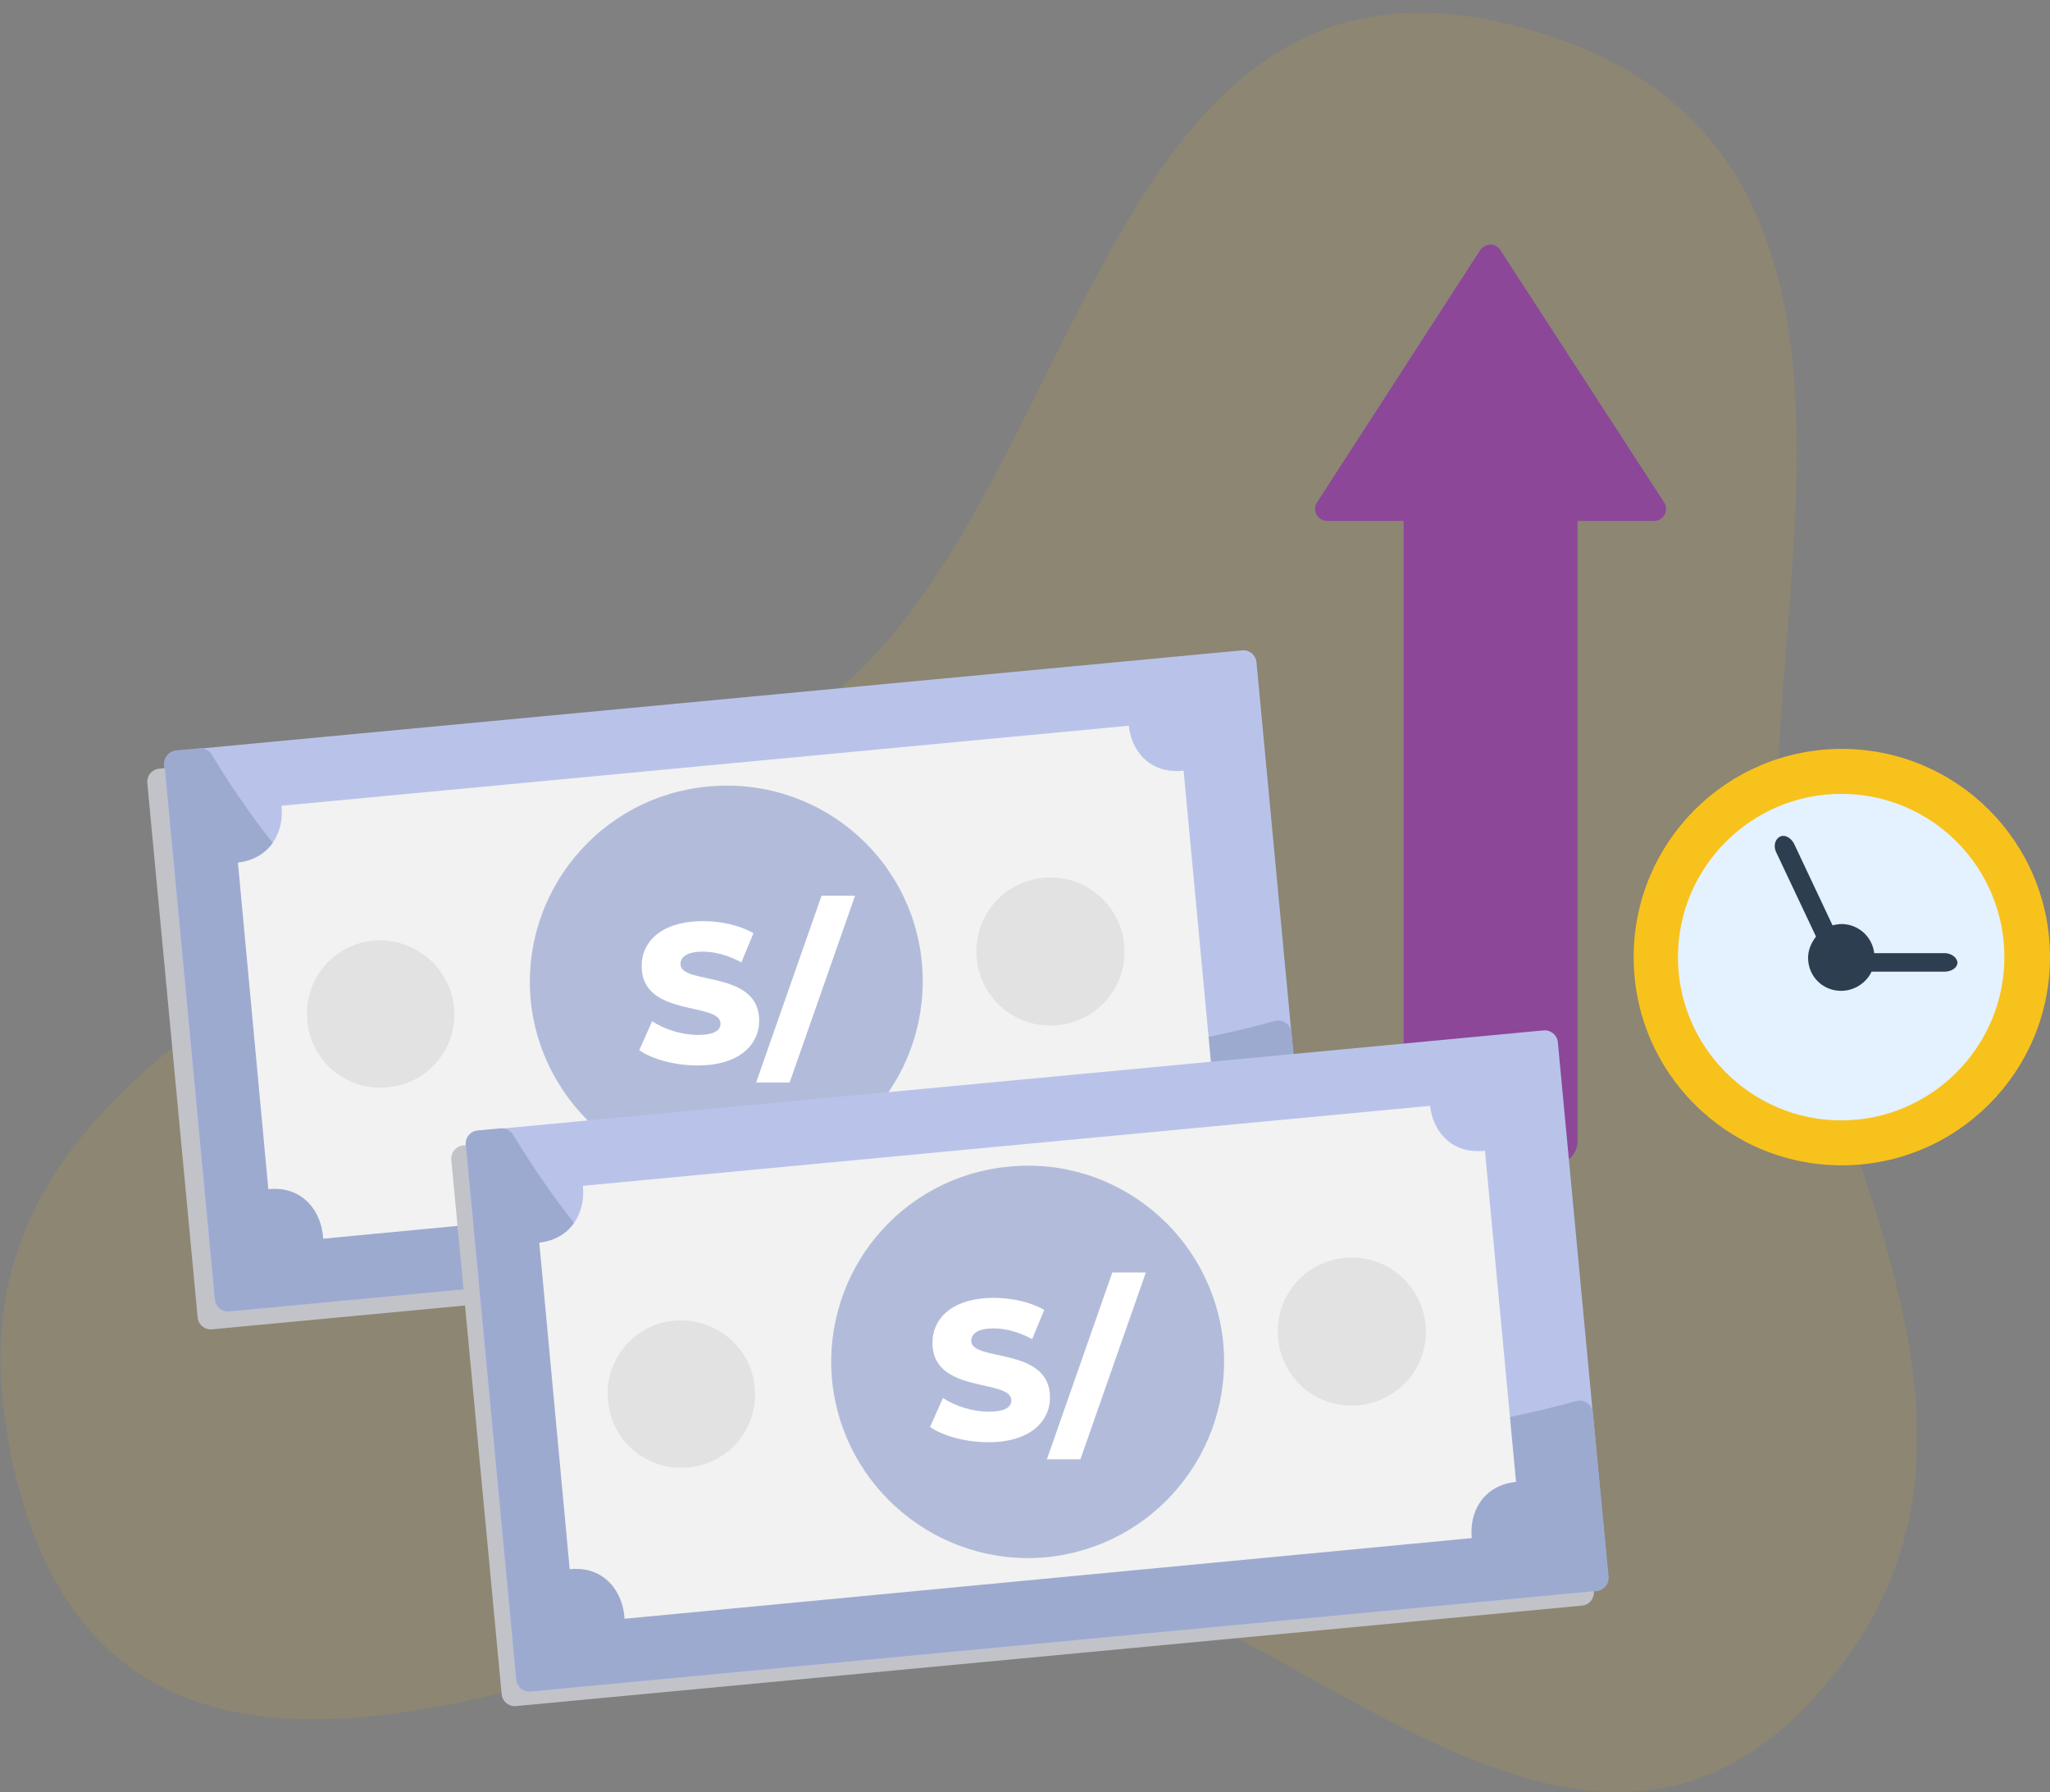
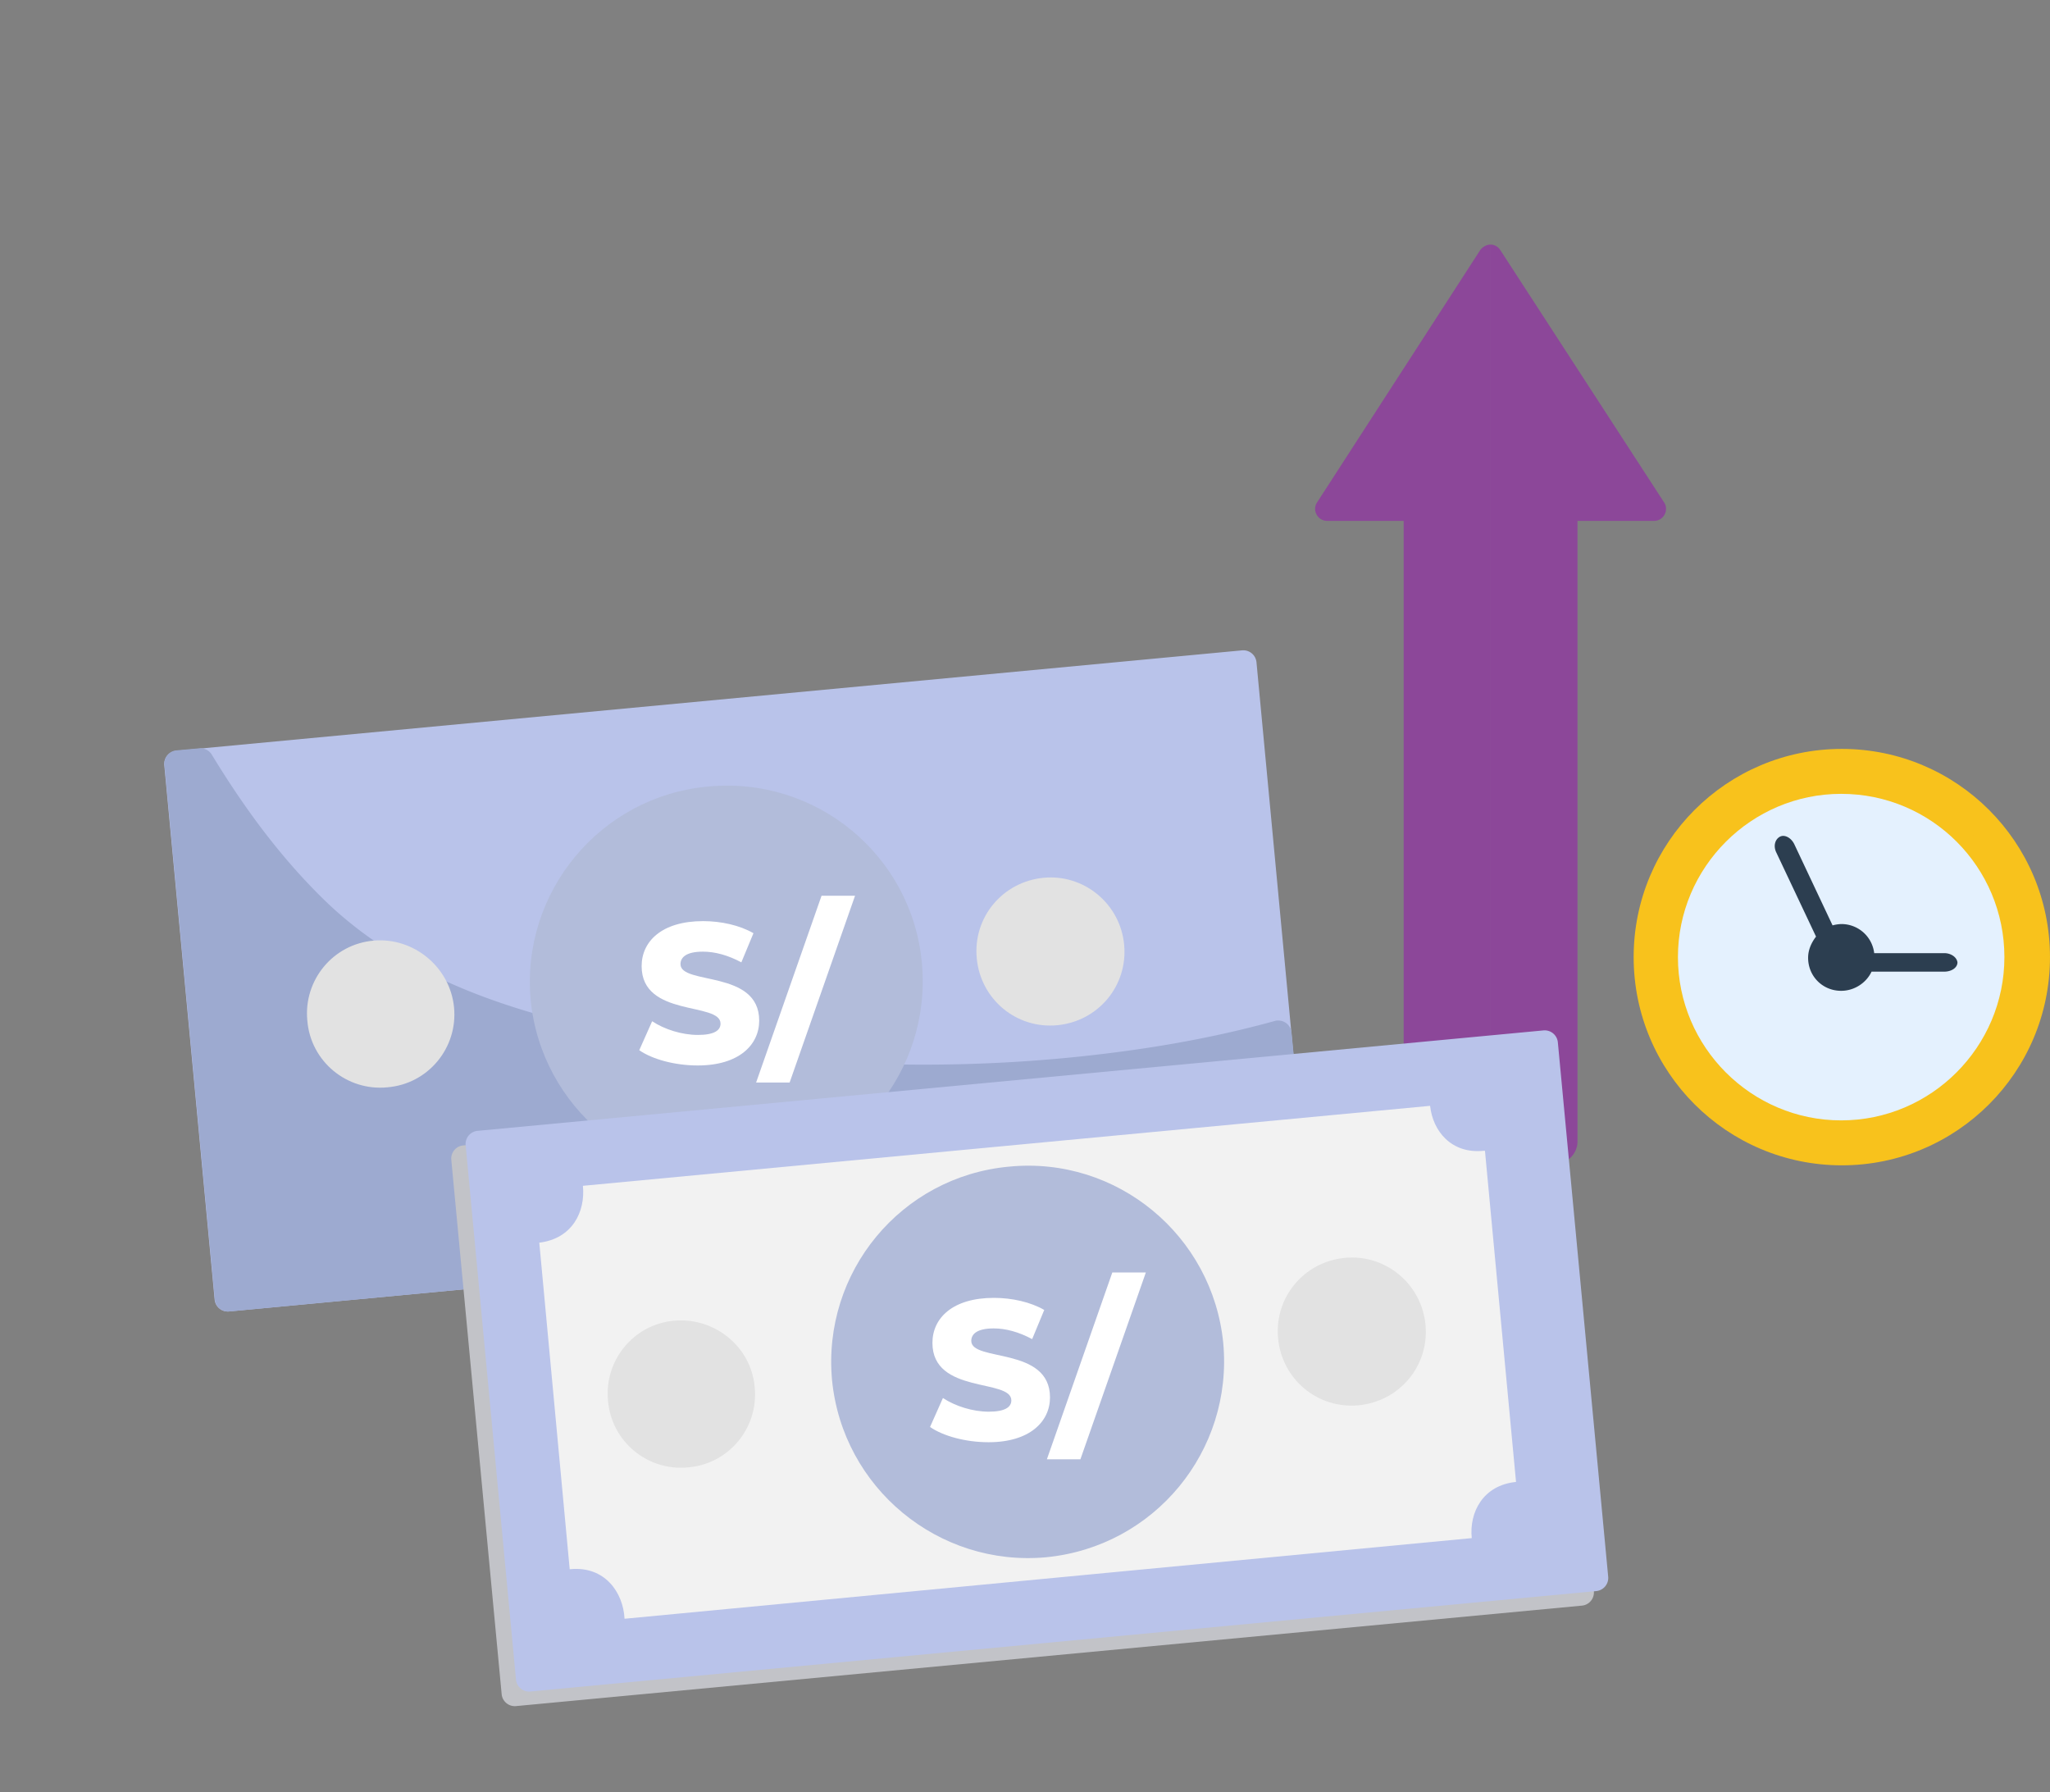
<svg xmlns="http://www.w3.org/2000/svg" width="135" height="118" fill="none">
  <rect width="100%" height="100%" fill="#808080" stroke="none" />
  <g clip-path="url(#clip0)">
-     <path opacity=".1" d="M49.747 48.777c21.273-8.78 20.502-53.68 48.976-47.323 28.475 6.357 17.122 37.33 18.444 55.002 1.323 17.71 18.592 38.505 1.764 55.884-16.828 17.379-36.852-10.912-54.414-9.589-17.563 1.322-56.068 26.233-63.563-5.916C-3.64 77.252 8.302 65.9 49.747 48.777z" fill="#FFC300" />
-   </g>
+     </g>
  <g clip-path="url(#clip1)">
    <path d="M97.486 16.453l-10.75 16.624c-.348.523.044 1.219.653 1.219h5.048v40.865c0 .827.697 1.48 1.48 1.48h4.221V16.105c-.217 0-.478.13-.653.348zM102.405 76.64c.826 0 1.479-.696 1.479-1.479V34.296h5.049c.609 0 1-.696.652-1.219L98.792 16.453a.767.767 0 00-.652-.348V76.64h4.265z" fill="#8C4799" />
-     <path d="M80.677 43.996l-70.191 6.616a.87.87 0 00-.785.948l3.316 35.183a.87.87 0 00.948.784l70.192-6.615a.87.87 0 00.785-.948L81.626 44.78a.87.87 0 00-.949-.785z" fill="#C2C3C8" />
    <path d="M81.796 42.821l-70.192 6.614a.87.87 0 00-.785.948l3.315 35.182a.87.87 0 00.948.785l70.192-6.613a.87.87 0 00.785-.948l-3.315-35.183a.87.87 0 00-.948-.785z" fill="#B9C3EA" />
    <path d="M72.07 69.46c-11.358 1.305-23.196.608-34.293-2.046-6.137-1.48-12.055-3.83-16.581-8.313-2.83-2.788-5.182-6.013-7.247-9.41a.877.877 0 00-.827-.42l-1.5.135a.87.87 0 00-.789.948l3.318 35.211a.87.87 0 00.948.785l70.204-6.625a.87.87 0 00.784-.95l-1.034-10.789a.882.882 0 00-1.116-.76c-3.945 1.093-7.98 1.792-11.867 2.233z" fill="#9DAAD0" />
-     <path d="M77.074 76.248c-.174-1.698.74-3.482 2.916-3.7l-2.045-21.803h-.087c-2.133.218-3.351-1.305-3.525-2.96L18.54 53.053c.174 1.697-.696 3.481-2.872 3.742l2.002 21.5h.043c2.263-.218 3.482 1.522 3.569 3.263l55.792-5.31z" fill="#F2F2F2" />
    <path d="M60.71 63.41c.653 7.094-4.526 13.404-11.663 14.1-7.094.653-13.404-4.57-14.1-11.663-.653-7.093 4.57-13.404 11.663-14.057 7.137-.696 13.448 4.526 14.1 11.62z" fill="#B2BCDA" />
    <path d="M45.949 70.153c2.715 0 4.047-1.357 4.047-2.95 0-3.369-5.183-2.324-5.183-3.721 0-.457.392-.823 1.475-.823.797 0 1.659.235 2.533.705l.797-1.919c-.901-.522-2.129-.796-3.317-.796-2.715 0-4.047 1.331-4.047 2.963 0 3.395 5.196 2.337 5.196 3.787 0 .444-.417.744-1.488.744-1.058 0-2.207-.366-3.016-.901l-.849 1.906c.862.6 2.35 1.005 3.852 1.005zm3.844 1.123H52l4.308-12.298h-2.206l-4.309 12.298z" fill="#fff" />
    <path d="M29.9 66.326c.26 2.655-1.698 5.049-4.396 5.266-2.655.261-5.048-1.697-5.266-4.395-.26-2.655 1.698-5.049 4.396-5.266 2.61-.218 5.005 1.74 5.266 4.395zM74.028 62.192c.261 2.698-1.697 5.048-4.395 5.31-2.699.26-5.049-1.698-5.31-4.396-.261-2.698 1.697-5.048 4.396-5.31 2.654-.26 5.048 1.698 5.31 4.396z" fill="#E2E2E2" />
    <path d="M100.697 68.803l-70.192 6.615a.87.87 0 00-.785.948l3.316 35.183c.045.478.47.83.948.785l70.192-6.615a.871.871 0 00.785-.949l-3.316-35.182a.87.87 0 00-.948-.785z" fill="#C2C3C8" />
    <path d="M101.641 67.845L31.45 74.458a.87.87 0 00-.785.949l3.315 35.182a.87.87 0 00.948.785l70.192-6.614a.87.87 0 00.785-.948L102.59 68.63a.871.871 0 00-.949-.785z" fill="#B9C3EA" />
-     <path d="M91.915 94.484c-11.359 1.306-23.196.61-34.294-2.045-6.136-1.48-12.055-3.83-16.58-8.312-2.83-2.788-5.182-6.014-7.247-9.411a.877.877 0 00-.827-.42l-1.5.135a.87.87 0 00-.79.948l3.319 35.211a.87.87 0 00.948.785l70.204-6.625a.87.87 0 00.784-.95l-1.034-10.788a.883.883 0 00-1.116-.76c-3.945 1.093-7.98 1.792-11.867 2.233z" fill="#9DAAD0" />
    <path d="M96.92 101.273c-.174-1.697.74-3.481 2.916-3.699L97.79 75.771h-.087c-2.132.217-3.35-1.306-3.525-2.96l-55.792 5.266c.174 1.697-.696 3.482-2.872 3.743l2.002 21.499h.043c2.263-.218 3.482 1.523 3.569 3.264l55.792-5.31z" fill="#F2F2F2" />
    <path d="M80.556 88.434c.653 7.094-4.526 13.404-11.663 14.1-7.093.653-13.404-4.57-14.1-11.663-.653-7.094 4.526-13.404 11.663-14.057 7.094-.696 13.404 4.526 14.1 11.62z" fill="#B2BCDA" />
    <path d="M65.098 94.96c2.716 0 4.048-1.358 4.048-2.95 0-3.37-5.184-2.325-5.184-3.722 0-.457.392-.822 1.476-.822.796 0 1.658.235 2.533.705l.796-1.92c-.9-.522-2.128-.796-3.316-.796-2.716 0-4.047 1.332-4.047 2.964 0 3.394 5.196 2.337 5.196 3.786 0 .444-.418.744-1.489.744-1.057 0-2.206-.365-3.016-.9l-.848 1.906c.861.6 2.35 1.005 3.851 1.005zm3.845 1.123h2.206l4.309-12.299H73.25l-4.308 12.299z" fill="#fff" />
    <path d="M49.701 91.35c.261 2.655-1.697 5.049-4.395 5.266-2.655.261-5.048-1.697-5.266-4.395-.261-2.655 1.697-5.049 4.395-5.266 2.655-.218 5.049 1.74 5.266 4.395zM93.873 87.216c.26 2.698-1.698 5.048-4.396 5.31-2.698.26-5.048-1.698-5.31-4.396-.26-2.698 1.698-5.048 4.396-5.31 2.655-.26 5.049 1.698 5.31 4.396z" fill="#E2E2E2" />
    <path d="M134.999 63.019c0 7.572-6.136 13.709-13.708 13.709-7.573 0-13.709-6.137-13.709-13.709s6.136-13.709 13.709-13.709c7.572 0 13.708 6.137 13.708 13.709z" fill="#F8C21C" />
    <path d="M132.998 64.175c.646-6.482-4.084-12.26-10.566-12.907-6.481-.647-12.26 4.083-12.907 10.565-.646 6.481 4.084 12.26 10.566 12.907 6.481.647 12.26-4.084 12.907-10.565z" fill="#F8C21C" />
    <path d="M131.997 63.019c0 5.919-4.831 10.75-10.75 10.75-5.918 0-10.749-4.831-10.749-10.75s4.831-10.75 10.749-10.75c5.963 0 10.75 4.831 10.75 10.75z" fill="#E4F1FE" />
    <path d="M128.036 62.757h-4.613a2.172 2.172 0 00-2.176-1.915 2.55 2.55 0 00-.566.087l-2.524-5.353c-.217-.435-.653-.652-.957-.478-.305.174-.436.609-.218 1.044l2.611 5.527c-.304.392-.522.87-.522 1.393 0 1.218.957 2.176 2.176 2.176.87 0 1.654-.522 2.002-1.262h4.787c.479 0 .87-.261.87-.61-.043-.348-.435-.609-.87-.609z" fill="#2C3E50" />
  </g>
  <defs>
    <clipPath id="clip0">
      <path fill="#fff" transform="translate(0 .83)" d="M0 0h126.207v117.169H0z" />
    </clipPath>
    <clipPath id="clip1">
      <path fill="#fff" transform="translate(8.313 16.105)" d="M0 0h126.686v97.832H0z" />
    </clipPath>
  </defs>
</svg>